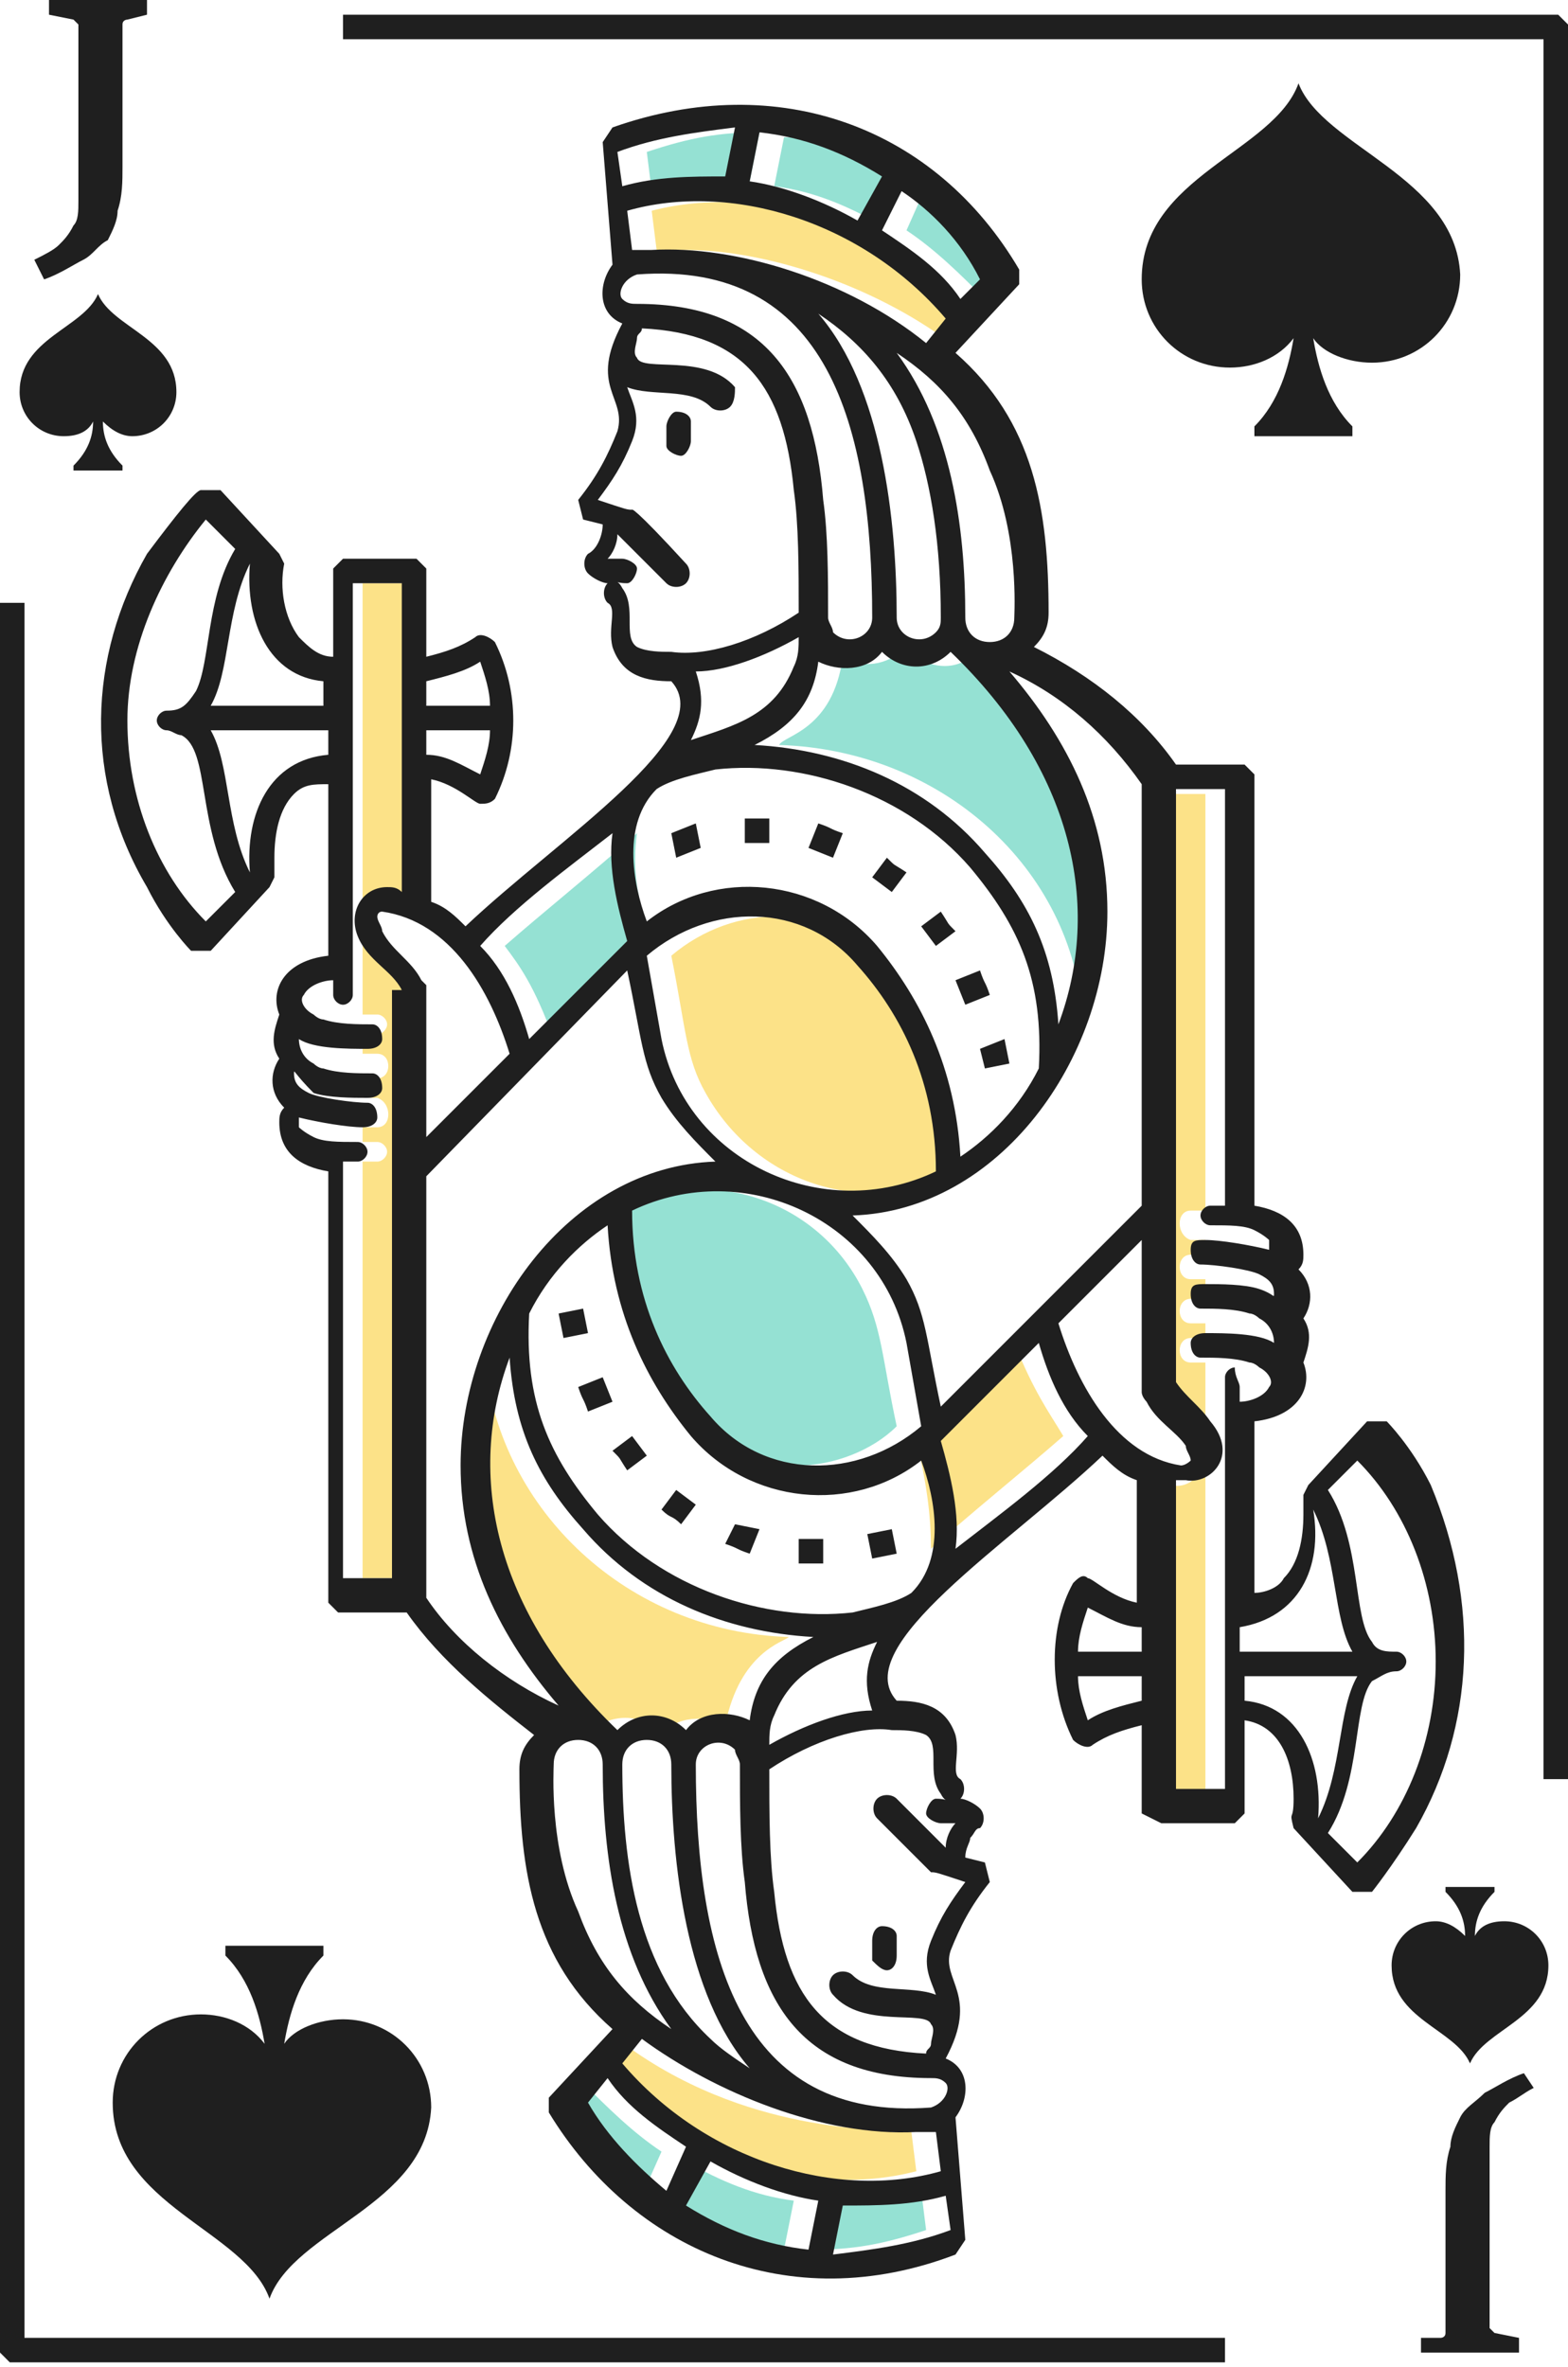
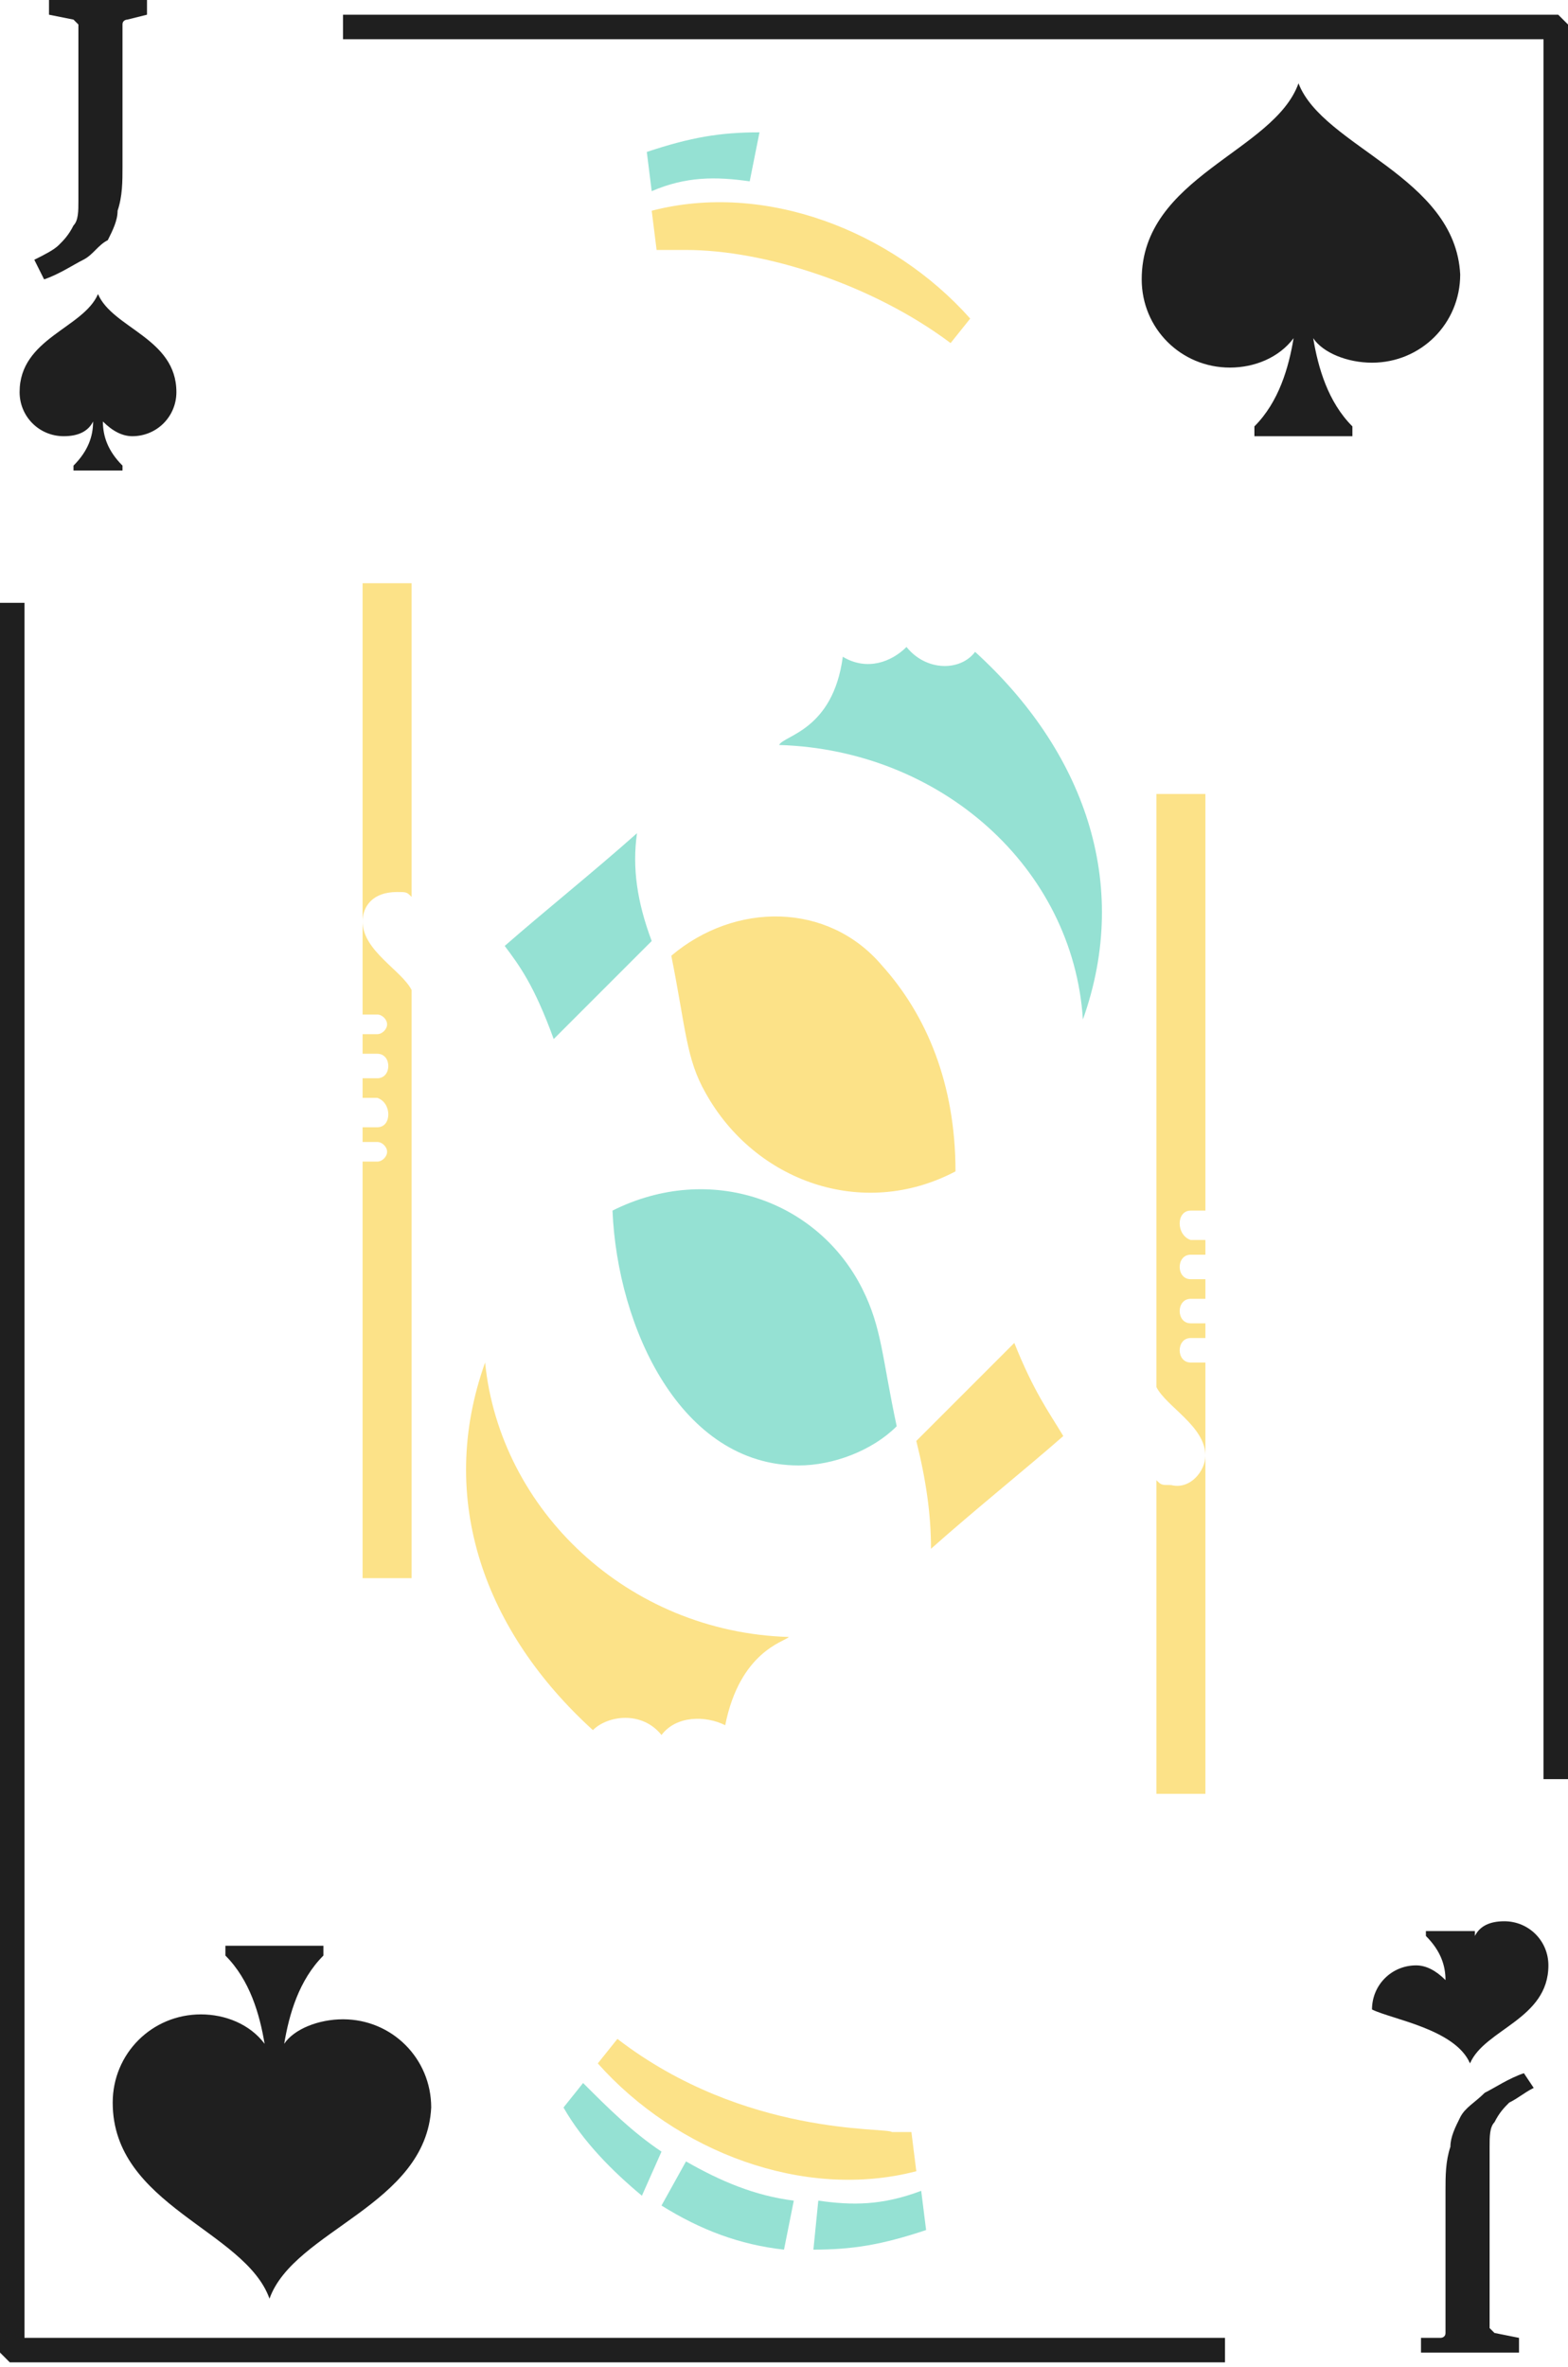
<svg xmlns="http://www.w3.org/2000/svg" version="1.1" x="0px" y="0px" viewBox="0 0 32 48.3" style="enable-background:new 0 0 32 48.3;" xml:space="preserve">
  <style type="text/css">
	.st0{fill:#738E89;}
	.st1{fill:#FFFFFF;}
	.st2{fill:#1F1F1F;}
	.st3{fill:url(#Shadow_3_);}
	.st4{fill:#95E1D3;}
	.st5{fill:#FCE288;}
	.st6{fill:url(#Shadow_4_);}
	.st7{fill:url(#Shadow_5_);}
</style>
  <g id="BG">
</g>
  <g id="Deck">
    <g id="Jack_Spades_1_">
      <g id="Suit_10_">
        <g id="Suit_11_">
          <g id="Suit_12_">
            <path class="st2" d="M2,6C1.7,6.7,0.4,6.9,0.4,8c0,0.5,0.4,0.9,0.9,0.9c0.3,0,0.5-0.1,0.6-0.3c0,0.3-0.1,0.6-0.4,0.9v0.1h1V9.5       C2.2,9.2,2.1,8.9,2.1,8.6c0.2,0.2,0.4,0.3,0.6,0.3c0.5,0,0.9-0.4,0.9-0.9C3.6,6.9,2.3,6.7,2,6z" />
-             <path class="st2" d="M30,42.1c0.3-0.7,1.6-0.9,1.6-2c0-0.5-0.4-0.9-0.9-0.9c-0.3,0-0.5,0.1-0.6,0.3c0-0.3,0.1-0.6,0.4-0.9v-0.1       h-1v0.1c0.3,0.3,0.4,0.6,0.4,0.9c-0.2-0.2-0.4-0.3-0.6-0.3c-0.5,0-0.9,0.4-0.9,0.9C28.4,41.2,29.7,41.4,30,42.1z" />
+             <path class="st2" d="M30,42.1c0.3-0.7,1.6-0.9,1.6-2c0-0.5-0.4-0.9-0.9-0.9c-0.3,0-0.5,0.1-0.6,0.3v-0.1       h-1v0.1c0.3,0.3,0.4,0.6,0.4,0.9c-0.2-0.2-0.4-0.3-0.6-0.3c-0.5,0-0.9,0.4-0.9,0.9C28.4,41.2,29.7,41.4,30,42.1z" />
          </g>
          <g id="Value_11_">
            <path class="st2" d="M2.6,0.4c0,0-0.1,0-0.1,0.1c0,0,0,0.1,0,0.1v2.8c0,0.3,0,0.6-0.1,0.9c0,0.2-0.1,0.4-0.2,0.6       C2,5,1.9,5.2,1.7,5.3C1.5,5.4,1.2,5.6,0.9,5.7L0.7,5.3C0.9,5.2,1.1,5.1,1.2,5c0.1-0.1,0.2-0.2,0.3-0.4c0.1-0.1,0.1-0.3,0.1-0.5       c0-0.2,0-0.4,0-0.7V0.6c0,0,0-0.1,0-0.1c0,0-0.1-0.1-0.1-0.1L1,0.3V0h2v0.3L2.6,0.4z" />
            <path class="st2" d="M29.4,47.7c0,0,0.1,0,0.1-0.1c0,0,0-0.1,0-0.1v-2.8c0-0.3,0-0.6,0.1-0.9c0-0.2,0.1-0.4,0.2-0.6       c0.1-0.2,0.3-0.3,0.5-0.5c0.2-0.1,0.5-0.3,0.8-0.4l0.2,0.3c-0.2,0.1-0.3,0.2-0.5,0.3c-0.1,0.1-0.2,0.2-0.3,0.4       c-0.1,0.1-0.1,0.3-0.1,0.5c0,0.2,0,0.4,0,0.7v2.9c0,0,0,0.1,0,0.1c0,0,0.1,0.1,0.1,0.1l0.5,0.1v0.3h-2v-0.3L29.4,47.7z" />
          </g>
        </g>
        <g id="Value_10_">
          <path class="st2" d="M26.5,1.7c-0.5,1.4-3.2,1.9-3.2,4c0,1,0.8,1.8,1.8,1.8c0.5,0,1-0.2,1.3-0.6c-0.1,0.6-0.3,1.3-0.8,1.8v0.2h2      V8.7c-0.5-0.5-0.7-1.2-0.8-1.8C27,7.2,27.5,7.4,28,7.4c1,0,1.8-0.8,1.8-1.8C29.7,3.6,27,3,26.5,1.7z" />
          <path class="st2" d="M5.5,46.9c-0.5-1.4-3.2-1.9-3.2-4c0-1,0.8-1.8,1.8-1.8c0.5,0,1,0.2,1.3,0.6c-0.1-0.6-0.3-1.3-0.8-1.8v-0.2      h2v0.2c-0.5,0.5-0.7,1.2-0.8,1.8C6,41.4,6.5,41.2,7,41.2c1,0,1.8,0.8,1.8,1.8C8.7,45,6,45.5,5.5,46.9z" />
        </g>
      </g>
      <path id="Frame_4_" class="st2" d="M32,36.3h-0.5V0.8H7V0.3h24.8L32,0.5V36.3z M0,12.3V48l0.2,0.2H25v-0.5H0.5V12.3H0z" />
      <g id="Illustration_19_">
        <g id="Color_5_">
          <path class="st4" d="M22.1,20.8c1-2.8,0-5.5-2.2-7.5c-0.3,0.4-1,0.4-1.4-0.1c-0.3,0.3-0.8,0.5-1.3,0.2c-0.2,1.5-1.2,1.6-1.3,1.8      C19.2,15.3,21.9,17.7,22.1,20.8z" />
          <path class="st5" d="M20.7,27.4l-2,2c0.2,0.8,0.3,1.5,0.3,2.2c0.9-0.8,1.9-1.6,2.7-2.3C21.4,28.8,21.1,28.4,20.7,27.4z" />
          <path class="st4" d="M11.3,21.2l2-2C13,18.4,12.9,17.7,13,17c-0.9,0.8-1.9,1.6-2.7,2.3C10.6,19.7,10.9,20.1,11.3,21.2z" />
          <path class="st5" d="M18,19.7c-1.1-1.3-3-1.3-4.3-0.2c0.3,1.5,0.3,2.1,0.7,2.8c1,1.8,3.2,2.6,5.1,1.6      C19.5,22.1,18.9,20.7,18,19.7z" />
          <path class="st4" d="M17.6,26.3c-0.9-1.8-3.1-2.6-5.1-1.6c0.1,2.4,1.4,5.2,3.8,5.2c0.7,0,1.5-0.3,2-0.8      C18,27.7,18,27.1,17.6,26.3z" />
          <path class="st5" d="M13.5,35.4c0.3-0.4,0.9-0.4,1.3-0.2c0.3-1.5,1.2-1.7,1.3-1.8c-3.3-0.1-5.9-2.6-6.2-5.6      c-1,2.8,0,5.5,2.2,7.5C12.4,35,13.1,34.9,13.5,35.4z" />
          <path class="st4" d="M16.7,44.9l-0.1,1c0.8,0,1.4-0.1,2.3-0.4l-0.1-0.8C18,45,17.4,45,16.7,44.9z" />
          <path class="st4" d="M13.5,45c0.8,0.5,1.6,0.8,2.5,0.9l0.2-1c-0.8-0.1-1.5-0.4-2.2-0.8L13.5,45z" />
          <path class="st4" d="M11.9,42.5l-0.4,0.5c0.4,0.7,1,1.3,1.6,1.8l0.4-0.9C12.9,43.5,12.4,43,11.9,42.5z" />
          <path class="st5" d="M12.2,42.1c1.6,1.8,4.2,2.8,6.5,2.2l-0.1-0.8c-0.1,0-0.1,0-0.2,0c-0.1,0-0.1,0-0.2,0      c-0.1-0.1-3,0.1-5.6-1.9L12.2,42.1z" />
-           <path class="st4" d="M20.1,6.1l0.4-0.5c-0.5-0.7-1-1.3-1.6-1.8l-0.4,0.9C19.1,5.1,19.6,5.6,20.1,6.1z" />
-           <path class="st4" d="M18.5,3.6c-0.8-0.5-1.6-0.8-2.5-0.8l-0.2,1c0.8,0.1,1.5,0.4,2.2,0.8L18.5,3.6z" />
          <path class="st4" d="M15.3,3.7l0.2-1c-0.8,0-1.4,0.1-2.3,0.4l0.1,0.8C14,3.6,14.6,3.6,15.3,3.7z" />
          <path class="st5" d="M19.8,6.5c-1.6-1.8-4.2-2.8-6.5-2.2l0.1,0.8c0.1,0,0.1,0,0.2,0c0.1,0,0.1,0,0.2,0c0,0,0,0,0,0s0.1,0,0.2,0      c1.6,0,3.8,0.7,5.4,1.9L19.8,6.5z" />
          <path class="st5" d="M24.3,24.7c0.1,0,0.2,0,0.3,0v-8.5h-1v12.1c0.2,0.4,1,0.8,1,1.4c0,0.3-0.3,0.7-0.7,0.6      c-0.2,0-0.2,0-0.3-0.1v6.4h1v-8.8c-0.1,0-0.2,0-0.3,0c-0.3,0-0.3-0.5,0-0.5c0.1,0,0.2,0,0.3,0V27c-0.1,0-0.2,0-0.3,0      c-0.3,0-0.3-0.5,0-0.5c0.1,0,0.2,0,0.3,0v-0.4c-0.1,0-0.2,0-0.3,0c-0.3,0-0.3-0.5,0-0.5c0.1,0,0.2,0,0.3,0v-0.3      c-0.1,0-0.2,0-0.3,0C24,25.2,24,24.7,24.3,24.7z" />
          <path class="st5" d="M7.4,20.7c0.1,0,0.2,0,0.3,0c0.1,0,0.2,0.1,0.2,0.2c0,0.1-0.1,0.2-0.2,0.2c-0.1,0-0.2,0-0.3,0v0.4      c0.1,0,0.2,0,0.3,0c0.3,0,0.3,0.5,0,0.5c-0.1,0-0.2,0-0.3,0v0.4c0.1,0,0.2,0,0.3,0C8,22.5,8,23,7.7,23c-0.1,0-0.2,0-0.3,0v0.3      c0.1,0,0.2,0,0.3,0c0.1,0,0.2,0.1,0.2,0.2c0,0.1-0.1,0.2-0.2,0.2c-0.1,0-0.2,0-0.3,0v8.5h1V20.2c-0.2-0.4-1-0.8-1-1.4      c0-0.3,0.2-0.6,0.7-0.6c0.2,0,0.2,0,0.3,0.1v-6.4h-1V20.7z" />
        </g>
-         <path id="Line_4_" class="st2" d="M14.1,8.6c0,0.2,0,0.2,0,0.4c0,0.1-0.1,0.3-0.2,0.3c-0.1,0-0.3-0.1-0.3-0.2c0-0.2,0-0.2,0-0.4     c0-0.1,0.1-0.3,0.2-0.3C14,8.4,14.1,8.5,14.1,8.6z M14.3,17.3l-0.1-0.5L13.7,17l0.1,0.5L14.3,17.3z M20.2,20.3     c-0.1-0.3-0.1-0.2-0.2-0.5L19.5,20l0.2,0.5L20.2,20.3z M15.7,16.7c-0.3,0-0.2,0-0.5,0l0,0.5l0.5,0L15.7,16.7z M18.5,17.8     c-0.3-0.2-0.2-0.1-0.4-0.3l-0.3,0.4l0.4,0.3L18.5,17.8z M19.5,19c-0.2-0.2-0.1-0.1-0.3-0.4l-0.4,0.3l0.3,0.4L19.5,19z M17.2,17     c-0.3-0.1-0.2-0.1-0.5-0.2l-0.2,0.5l0.5,0.2L17.2,17z M20.1,21.8l0.5-0.1l-0.1-0.5L20,21.4L20.1,21.8z M18.1,40.2     c0.1,0,0.2-0.1,0.2-0.3c0-0.2,0-0.2,0-0.4c0-0.1-0.1-0.2-0.3-0.2c-0.1,0-0.2,0.1-0.2,0.3c0,0.2,0,0.2,0,0.4     C17.9,40.1,18,40.2,18.1,40.2z M28.9,37.3c-0.5,0.8-0.9,1.3-0.9,1.3l-0.4,0l-1.2-1.3c-0.1-0.4,0-0.1,0-0.6c0-0.8-0.3-1.5-1-1.6     V37l-0.2,0.2h-1.5L23.3,37v-1.8c-0.4,0.1-0.7,0.2-1,0.4c-0.1,0.1-0.3,0-0.4-0.1c-0.5-1-0.5-2.3,0-3.2c0.1-0.1,0.2-0.2,0.3-0.1     c0.1,0,0.5,0.4,1,0.5v-2.5c-0.3-0.1-0.5-0.3-0.7-0.5c-1.9,1.8-5.2,3.9-4.2,5c0.5,0,1,0.1,1.2,0.7c0.1,0.4-0.1,0.8,0.1,0.9     c0.1,0.1,0.1,0.3,0,0.4c0.1,0,0.3,0.1,0.4,0.2c0.1,0.1,0.1,0.3,0,0.4c-0.1,0-0.1,0.1-0.2,0.2c0,0.1-0.1,0.2-0.1,0.4l0.4,0.1     l0.1,0.4c-0.4,0.5-0.6,0.9-0.8,1.4c-0.2,0.6,0.6,0.9-0.1,2.2c0.5,0.2,0.5,0.8,0.2,1.2l0,0l0.2,2.5l-0.2,0.3     c-3.4,1.3-6.6-0.1-8.3-2.9l0-0.3l1.3-1.4c-1.6-1.4-1.9-3.2-1.9-5.3c0-0.3,0.1-0.5,0.3-0.7C10,34.7,9,33.9,8.3,32.9H6.9l-0.2-0.2     v-8.8c-0.6-0.1-1-0.4-1-1c0-0.1,0-0.2,0.1-0.3c-0.3-0.3-0.3-0.7-0.1-1c-0.2-0.3-0.1-0.6,0-0.9c-0.2-0.5,0.1-1.1,1-1.2v-3.5     C6.4,16,6.2,16,6,16.2c-0.3,0.3-0.4,0.8-0.4,1.3c0,0.2,0,0.4,0,0.4l-0.1,0.2l-1.2,1.3l-0.4,0c0,0-0.5-0.5-0.9-1.3     c-1.3-2.2-1.2-4.7,0-6.8C3.6,10.5,4,10,4.1,10l0.4,0l1.2,1.3c0.1,0.2,0.1,0.2,0.1,0.2c-0.1,0.5,0,1.1,0.3,1.5     c0.2,0.2,0.4,0.4,0.7,0.4v-1.8l0.2-0.2h1.5l0.2,0.2v1.8c0.4-0.1,0.7-0.2,1-0.4c0.1-0.1,0.3,0,0.4,0.1c0.5,1,0.5,2.2,0,3.2l0,0     l0,0c-0.1,0.1-0.2,0.1-0.3,0.1c-0.1,0-0.5-0.4-1-0.5v2.5c0.3,0.1,0.5,0.3,0.7,0.5c1.9-1.8,5.2-3.9,4.2-5c-0.5,0-1-0.1-1.2-0.7     c-0.1-0.4,0.1-0.8-0.1-0.9c-0.1-0.1-0.1-0.3,0-0.4c-0.1,0-0.3-0.1-0.4-0.2c-0.1-0.1-0.1-0.3,0-0.4c0.2-0.1,0.3-0.4,0.3-0.6     l-0.4-0.1l-0.1-0.4c0.4-0.5,0.6-0.9,0.8-1.4c0.2-0.7-0.6-0.9,0.1-2.2c-0.5-0.2-0.5-0.8-0.2-1.2l0,0l-0.2-2.5l0.2-0.3     c3.4-1.2,6.6,0,8.3,2.9l0,0.3l-1.3,1.4c1.6,1.4,1.9,3.2,1.9,5.3c0,0.3-0.1,0.5-0.3,0.7c1.2,0.6,2.2,1.4,2.9,2.4h1.4l0.2,0.2v8.8     c0.6,0.1,1,0.4,1,1c0,0.1,0,0.2-0.1,0.3c0.3,0.3,0.3,0.7,0.1,1c0.2,0.3,0.1,0.6,0,0.9c0.2,0.5-0.1,1.1-1,1.2v3.5     c0.2,0,0.5-0.1,0.6-0.3c0.3-0.3,0.4-0.8,0.4-1.3c0-0.2,0-0.4,0-0.4l0.1-0.2l1.2-1.3l0.4,0c0,0,0.5,0.5,0.9,1.3     C30.2,32.7,30.1,35.2,28.9,37.3z M8.7,14.4h1.3c0-0.3-0.1-0.6-0.2-0.9c-0.3,0.2-0.7,0.3-1.1,0.4V14.4z M8.7,15.4     c0.4,0,0.7,0.2,1.1,0.4c0.1-0.3,0.2-0.6,0.2-0.9H8.7V15.4z M23.3,34.2h-1.3c0,0.3,0.1,0.6,0.2,0.9c0.3-0.2,0.7-0.3,1.1-0.4V34.2z      M23.3,33.2c-0.4,0-0.7-0.2-1.1-0.4c-0.1,0.3-0.2,0.6-0.2,0.9h1.3V33.2z M25.3,33.2v0.5h2.3c-0.4-0.7-0.3-1.9-0.8-2.9     C27,32,26.5,33,25.3,33.2z M18.3,7.2c1.1,1.5,1.4,3.5,1.4,5.4c0,0.3,0.2,0.5,0.5,0.5c0.3,0,0.5-0.2,0.5-0.5c0-0.1,0.1-1.7-0.5-3     C19.8,8.5,19.2,7.8,18.3,7.2z M14.1,15.1c0.9-0.3,1.7-0.5,2.1-1.5c0.1-0.2,0.1-0.4,0.1-0.6c-0.7,0.4-1.5,0.7-2.1,0.7     C14.4,14.3,14.3,14.7,14.1,15.1z M15.4,15.2c1.8,0.1,3.5,0.8,4.7,2.2c0.9,1,1.4,2,1.5,3.5c0.9-2.4,0.3-5.2-2.2-7.6     c-0.4,0.4-1,0.4-1.4,0c-0.3,0.4-0.9,0.4-1.3,0.2C16.6,14.3,16.2,14.8,15.4,15.2z M13,5.6c-0.3,0.1-0.4,0.4-0.3,0.5     c0.1,0.1,0.2,0.1,0.3,0.1c2.6,0,3.6,1.5,3.8,4c0.1,0.7,0.1,1.6,0.1,2.4c0,0.1,0.1,0.2,0.1,0.3c0.3,0.3,0.8,0.1,0.8-0.3     C17.8,8.7,16.9,5.3,13,5.6z M18.3,12.6c0,0.4,0.5,0.6,0.8,0.3c0.1-0.1,0.1-0.2,0.1-0.3c0-1.5-0.2-2.7-0.5-3.6     c-0.4-1.2-1.1-2-2-2.6C18,7.9,18.3,10.6,18.3,12.6z M19.3,6.5c-1.7-2-4.4-2.8-6.5-2.2l0.1,0.8c0.1,0,0.1,0,0.2,0     c0.1,0,0.1,0,0.2,0c1.7-0.1,4,0.6,5.6,1.9L19.3,6.5z M18.4,3.9L18,4.7c0.6,0.4,1.2,0.8,1.6,1.4L20,5.7C19.6,4.9,19,4.3,18.4,3.9z      M15.3,3.7c0.7,0.1,1.5,0.4,2.2,0.8L18,3.6c-0.8-0.5-1.6-0.8-2.5-0.9L15.3,3.7z M12.6,3.1l0.1,0.7c0.7-0.2,1.4-0.2,2.1-0.2l0.2-1     C14.2,2.7,13.4,2.8,12.6,3.1z M16.3,12.5c0-0.9,0-1.8-0.1-2.5c-0.2-2.1-1-3.2-3.1-3.3c0,0.1-0.1,0.1-0.1,0.2c0,0.1-0.1,0.3,0,0.4     c0.1,0.3,1.4-0.1,2,0.6C15,8,15,8.2,14.9,8.3c-0.1,0.1-0.3,0.1-0.4,0c-0.4-0.4-1.2-0.2-1.7-0.4c0.1,0.3,0.3,0.6,0.1,1.1     c-0.2,0.5-0.4,0.8-0.7,1.2c0.6,0.2,0.6,0.2,0.7,0.2c0,0,0-0.1,1.1,1.1c0.1,0.1,0.1,0.3,0,0.4c-0.1,0.1-0.3,0.1-0.4,0l-1-1     c0,0.2-0.1,0.4-0.2,0.5c0.1,0,0.2,0,0.3,0c0.1,0,0.3,0.1,0.3,0.2c0,0.1-0.1,0.3-0.2,0.3c-0.3,0-0.2-0.1-0.1,0.1     c0.3,0.4,0,1,0.3,1.2c0.2,0.1,0.5,0.1,0.7,0.1C14.4,13.4,15.4,13.1,16.3,12.5z M13.2,18.8c1.4-1.1,3.5-0.9,4.7,0.5     c0.9,1.1,1.6,2.5,1.7,4.3c0.6-0.4,1.2-1,1.6-1.8c0.1-1.8-0.4-2.9-1.4-4.1c-1.3-1.5-3.4-2.2-5.2-2c-0.4,0.1-0.9,0.2-1.2,0.4     C12.7,16.8,12.9,18,13.2,18.8z M19.1,23.9c0-1.8-0.7-3.2-1.6-4.2c-1.1-1.3-3-1.3-4.3-0.2l0.3,1.7C14,23.7,16.8,25,19.1,23.9z      M12.9,24.7c0,1.8,0.7,3.2,1.6,4.2c1.1,1.3,3,1.3,4.3,0.2l-0.3-1.7C18,24.9,15.2,23.6,12.9,24.7z M9.8,19.3     c0.5,0.5,0.8,1.2,1,1.9l2-2c-0.2-0.7-0.4-1.5-0.3-2.2C11.6,17.7,10.5,18.5,9.8,19.3z M5.1,11.5c-0.5,1-0.4,2.2-0.8,2.9h2.3v-0.5     C5.5,13.8,5,12.7,5.1,11.5z M4.8,18.2C4,16.9,4.3,15.3,3.7,15c-0.1,0-0.2-0.1-0.3-0.1c-0.1,0-0.2-0.1-0.2-0.2     c0-0.1,0.1-0.2,0.2-0.2c0.3,0,0.4-0.1,0.6-0.4c0.3-0.6,0.2-1.9,0.8-2.9l-0.6-0.6c-0.9,1.1-1.6,2.6-1.6,4.1c0,1.6,0.6,3.1,1.6,4.1     L4.8,18.2z M6.7,15.4v-0.5H4.3c0.4,0.7,0.3,1.9,0.8,2.9C5,16.6,5.5,15.5,6.7,15.4z M8.2,20.2c-0.2-0.4-0.7-0.6-0.9-1.1     c-0.2-0.5,0.1-1,0.6-1c0.1,0,0.2,0,0.3,0.1v-6.3h-1v8.4c0,0.1-0.1,0.2-0.2,0.2c-0.1,0-0.2-0.1-0.2-0.2v-0.3     c-0.2,0-0.5,0.1-0.6,0.3c-0.1,0.1,0,0.3,0.2,0.4c0,0,0.1,0.1,0.2,0.1c0.3,0.1,0.7,0.1,1,0.1c0.1,0,0.2,0.1,0.2,0.3     c0,0.1-0.1,0.2-0.3,0.2c-0.4,0-1.1,0-1.4-0.2c0,0.2,0.1,0.4,0.3,0.5c0,0,0.1,0.1,0.2,0.1c0.3,0.1,0.7,0.1,1,0.1     c0.1,0,0.2,0.1,0.2,0.3c0,0.1-0.1,0.2-0.3,0.2c-0.3,0-0.8,0-1.1-0.1C6,21.9,6,21.8,6,21.9c0,0.2,0.1,0.3,0.3,0.4     c0.2,0.1,0.9,0.2,1.2,0.2c0.1,0,0.2,0.1,0.2,0.3c0,0.1-0.1,0.2-0.3,0.2c-0.3,0-0.9-0.1-1.3-0.2c0,0.1,0,0.2,0,0.2     c0,0,0.1,0.1,0.3,0.2c0.2,0.1,0.5,0.1,0.9,0.1c0.1,0,0.2,0.1,0.2,0.2c0,0.1-0.1,0.2-0.2,0.2c-0.1,0-0.2,0-0.3,0v8.5h1V20.2z      M8.6,20c0,0,0.1,0.1,0.1,0.1v3.1l1.7-1.7c-0.4-1.3-1.2-2.7-2.6-2.9l0,0c-0.1,0-0.1,0.1-0.1,0.1c0,0.1,0.1,0.2,0.1,0.3     C8,19.4,8.4,19.6,8.6,20z M11.4,34.8c-1.2-1.4-2-3-2-4.9c0-3,2.2-6.1,5.2-6.2c-0.4-0.4-0.8-0.8-1.1-1.3c-0.4-0.7-0.4-1.2-0.7-2.6     L8.7,24v8.6C9.3,33.5,10.3,34.3,11.4,34.8z M17.9,33.5c-0.9,0.3-1.7,0.5-2.1,1.5c-0.1,0.2-0.1,0.4-0.1,0.6     c0.7-0.4,1.5-0.7,2.1-0.7C17.6,34.3,17.7,33.9,17.9,33.5z M16.6,33.4c-1.8-0.1-3.5-0.8-4.7-2.2c-0.9-1-1.4-2-1.5-3.5     c-0.9,2.4-0.3,5.2,2.2,7.6c0.4-0.4,1-0.4,1.4,0c0.3-0.4,0.9-0.4,1.3-0.2C15.4,34.3,15.8,33.8,16.6,33.4z M19,43     c0.3-0.1,0.4-0.4,0.3-0.5c-0.1-0.1-0.2-0.1-0.3-0.1c-2.6,0-3.6-1.5-3.8-4c-0.1-0.7-0.1-1.6-0.1-2.4c0-0.1-0.1-0.2-0.1-0.3     c-0.3-0.3-0.8-0.1-0.8,0.3C14.2,39.9,15.1,43.3,19,43z M13.7,36c0-0.3-0.2-0.5-0.5-0.5c-0.3,0-0.5,0.2-0.5,0.5     c0,2,0.3,4.2,1.8,5.6c0.2,0.2,0.5,0.4,0.8,0.6C14,40.7,13.7,38,13.7,36z M13.7,41.4c-1.1-1.5-1.4-3.5-1.4-5.4     c0-0.3-0.2-0.5-0.5-0.5c-0.3,0-0.5,0.2-0.5,0.5c0,0.1-0.1,1.7,0.5,3C12.2,40.1,12.8,40.8,13.7,41.4z M12.7,42.1     c1.7,2,4.4,2.8,6.5,2.2l-0.1-0.8c-0.1,0-0.1,0-0.2,0c-0.1,0-0.1,0-0.2,0c-1.9,0.1-4.1-0.8-5.6-1.9L12.7,42.1z M13.6,44.7l0.4-0.9     c-0.6-0.4-1.2-0.8-1.6-1.4L12,42.9C12.4,43.6,13,44.2,13.6,44.7z M16.7,44.9c-0.7-0.1-1.5-0.4-2.2-0.8L14,45     c0.8,0.5,1.6,0.8,2.5,0.9L16.7,44.9z M19.4,45.5l-0.1-0.7c-0.7,0.2-1.4,0.2-2.1,0.2l-0.2,1C17.8,45.9,18.6,45.8,19.4,45.5z      M15.7,36.1c0,0.9,0,1.8,0.1,2.5c0.2,2.1,1,3.2,3.1,3.3c0-0.1,0.1-0.1,0.1-0.2c0-0.1,0.1-0.3,0-0.4c-0.1-0.3-1.4,0.1-2-0.6     c-0.1-0.1-0.1-0.3,0-0.4c0.1-0.1,0.3-0.1,0.4,0c0.4,0.4,1.2,0.2,1.7,0.4c-0.1-0.3-0.3-0.6-0.1-1.1c0.2-0.5,0.4-0.8,0.7-1.2     c-0.6-0.2-0.6-0.2-0.7-0.2c0,0,0,0-1.1-1.1c-0.1-0.1-0.1-0.3,0-0.4c0.1-0.1,0.3-0.1,0.4,0l1,1c0-0.2,0.1-0.4,0.2-0.5     c-0.1,0-0.2,0-0.3,0c-0.1,0-0.3-0.1-0.3-0.2c0-0.1,0.1-0.3,0.2-0.3c0.3,0,0.2,0.1,0.1-0.1c-0.3-0.4,0-1-0.3-1.2     c-0.2-0.1-0.5-0.1-0.7-0.1C17.6,35.2,16.6,35.5,15.7,36.1z M18.8,29.8c-1.4,1.1-3.5,0.9-4.7-0.5c-0.9-1.1-1.6-2.5-1.7-4.3     c-0.6,0.4-1.2,1-1.6,1.8c-0.1,1.8,0.4,2.9,1.4,4.1c1.3,1.5,3.4,2.2,5.2,2c0.4-0.1,0.9-0.2,1.2-0.4C19.3,31.8,19.1,30.6,18.8,29.8     z M19.2,28.7l4.1-4.1v-8.6c-0.7-1-1.6-1.8-2.7-2.3c1.2,1.4,2,3,2,4.9c0,3-2.2,6.1-5.2,6.2c0.4,0.4,0.8,0.8,1.1,1.3     C18.9,26.8,18.9,27.3,19.2,28.7z M22.2,29.3c-0.5-0.5-0.8-1.2-1-1.9l-2,2c0.2,0.7,0.4,1.5,0.3,2.2C20.4,30.9,21.5,30.1,22.2,29.3     z M24.1,29.9L24.1,29.9c0.1,0,0.2-0.1,0.2-0.1c0-0.1-0.1-0.2-0.1-0.3c-0.2-0.3-0.6-0.5-0.8-0.9c0,0-0.1-0.1-0.1-0.2v-3.1     l-1.7,1.7C22,28.3,22.8,29.7,24.1,29.9z M25.3,28.3v0.3c0.2,0,0.5-0.1,0.6-0.3c0.1-0.1,0-0.3-0.2-0.4c0,0-0.1-0.1-0.2-0.1     c-0.3-0.1-0.7-0.1-1-0.1c-0.1,0-0.2-0.1-0.2-0.3c0-0.1,0.1-0.2,0.3-0.2c0.4,0,1.1,0,1.4,0.2c0-0.2-0.1-0.4-0.3-0.5     c0,0-0.1-0.1-0.2-0.1c-0.3-0.1-0.7-0.1-1-0.1c-0.1,0-0.2-0.1-0.2-0.3s0.1-0.2,0.3-0.2c0.3,0,0.8,0,1.1,0.1     c0.3,0.1,0.3,0.2,0.3,0.1c0-0.2-0.1-0.3-0.3-0.4c-0.2-0.1-0.9-0.2-1.2-0.2c-0.1,0-0.2-0.1-0.2-0.3s0.1-0.2,0.3-0.2     c0.3,0,0.9,0.1,1.3,0.2c0-0.1,0-0.2,0-0.2c0,0-0.1-0.1-0.3-0.2c-0.2-0.1-0.5-0.1-0.9-0.1c-0.1,0-0.2-0.1-0.2-0.2     c0-0.1,0.1-0.2,0.2-0.2c0.1,0,0.2,0,0.3,0v-8.5h-1v12.1c0.2,0.3,0.5,0.5,0.7,0.8c0.6,0.7,0,1.3-0.5,1.2c-0.1,0-0.2,0-0.2,0v6.3h1     v-8.4c0-0.1,0.1-0.2,0.2-0.2C25.2,28.1,25.3,28.2,25.3,28.3z M26.9,37.1c0.5-1,0.4-2.2,0.8-2.9h-2.3v0.5     C26.5,34.8,27,35.9,26.9,37.1z M29.3,33.9c0-1.6-0.6-3.1-1.6-4.1l-0.6,0.6c0.7,1.1,0.5,2.6,0.9,3.1c0.1,0.2,0.3,0.2,0.5,0.2     c0.1,0,0.2,0.1,0.2,0.2s-0.1,0.2-0.2,0.2c-0.2,0-0.3,0.1-0.5,0.2c-0.4,0.5-0.2,2-0.9,3.1l0.6,0.6C28.7,37,29.3,35.5,29.3,33.9z      M17.7,31.3l0.1,0.5l0.5-0.1l-0.1-0.5L17.7,31.3z M14.8,31.5c0.3,0.1,0.2,0.1,0.5,0.2l0.2-0.5L15,31.1L14.8,31.5z M16.3,31.9     c0.3,0,0.2,0,0.5,0l0-0.5l-0.5,0L16.3,31.9z M13.5,30.8c0.2,0.2,0.2,0.1,0.4,0.3l0.3-0.4l-0.4-0.3L13.5,30.8z M12.5,29.6     c0.2,0.2,0.1,0.1,0.3,0.4l0.4-0.3l-0.3-0.4L12.5,29.6z M11.8,28.3c0.1,0.3,0.1,0.2,0.2,0.5l0.5-0.2l-0.2-0.5L11.8,28.3z      M11.9,26.7l-0.5,0.1l0.1,0.5l0.5-0.1L11.9,26.7z" />
      </g>
    </g>
  </g>
</svg>